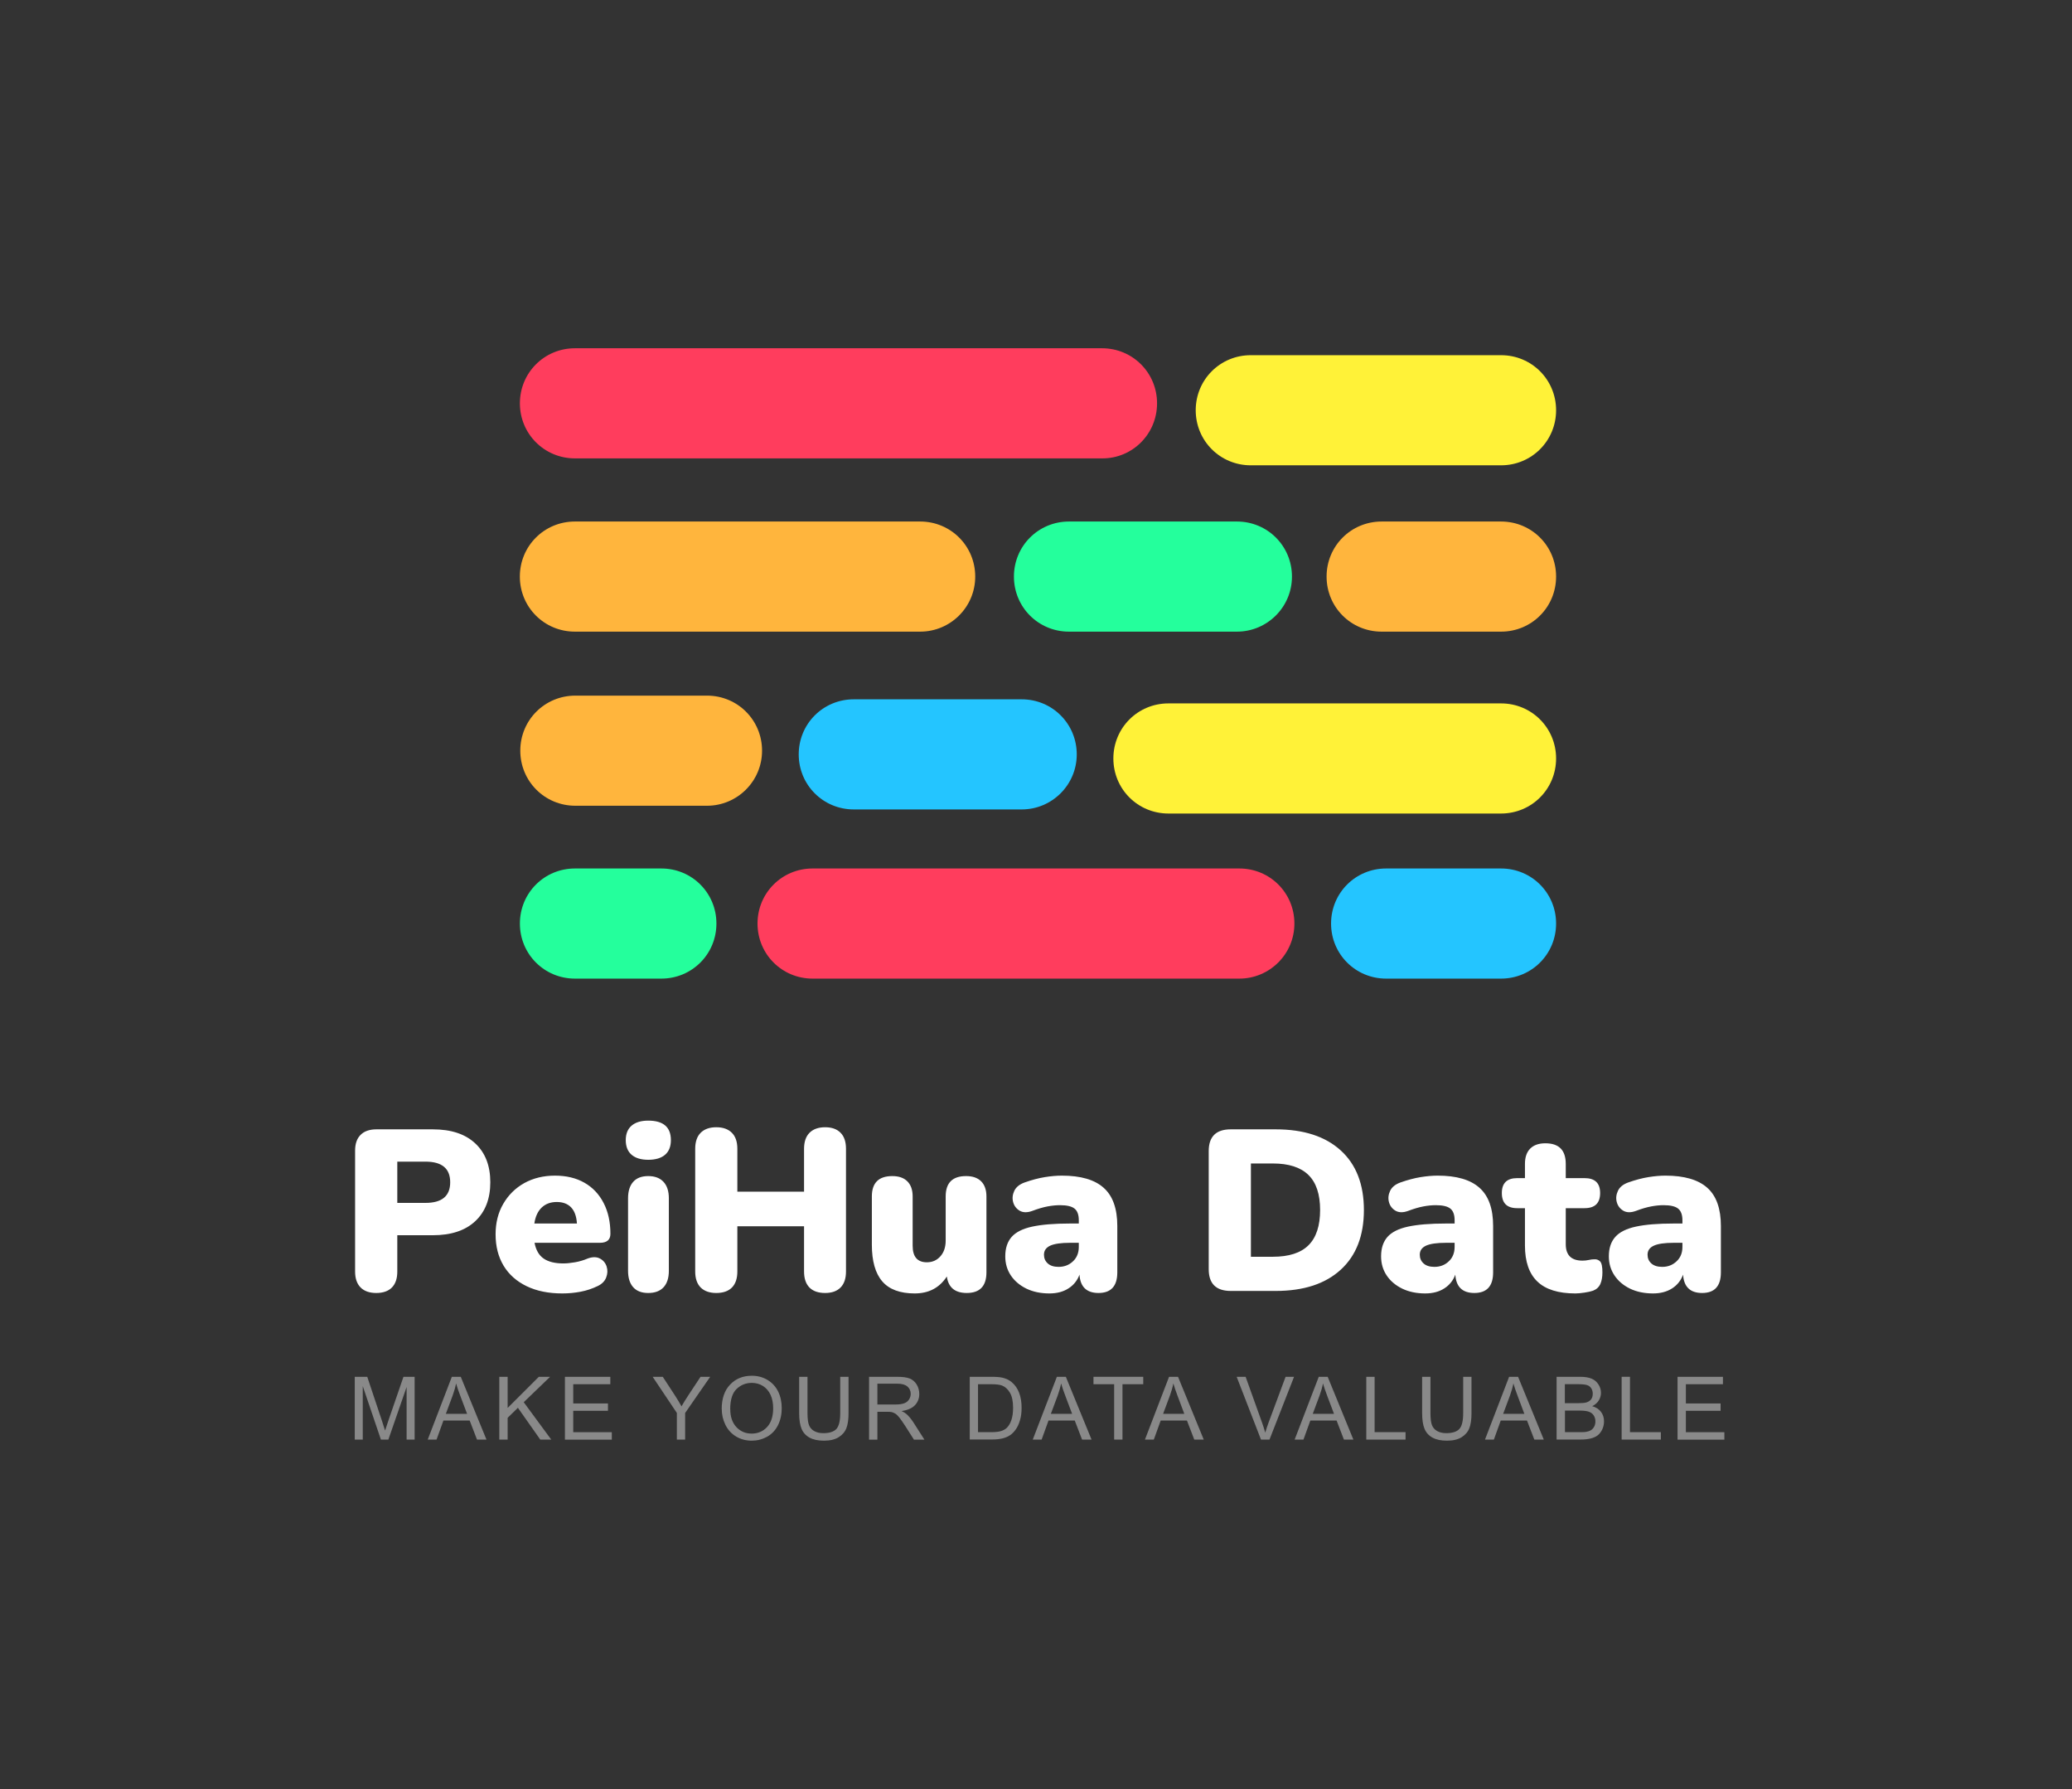
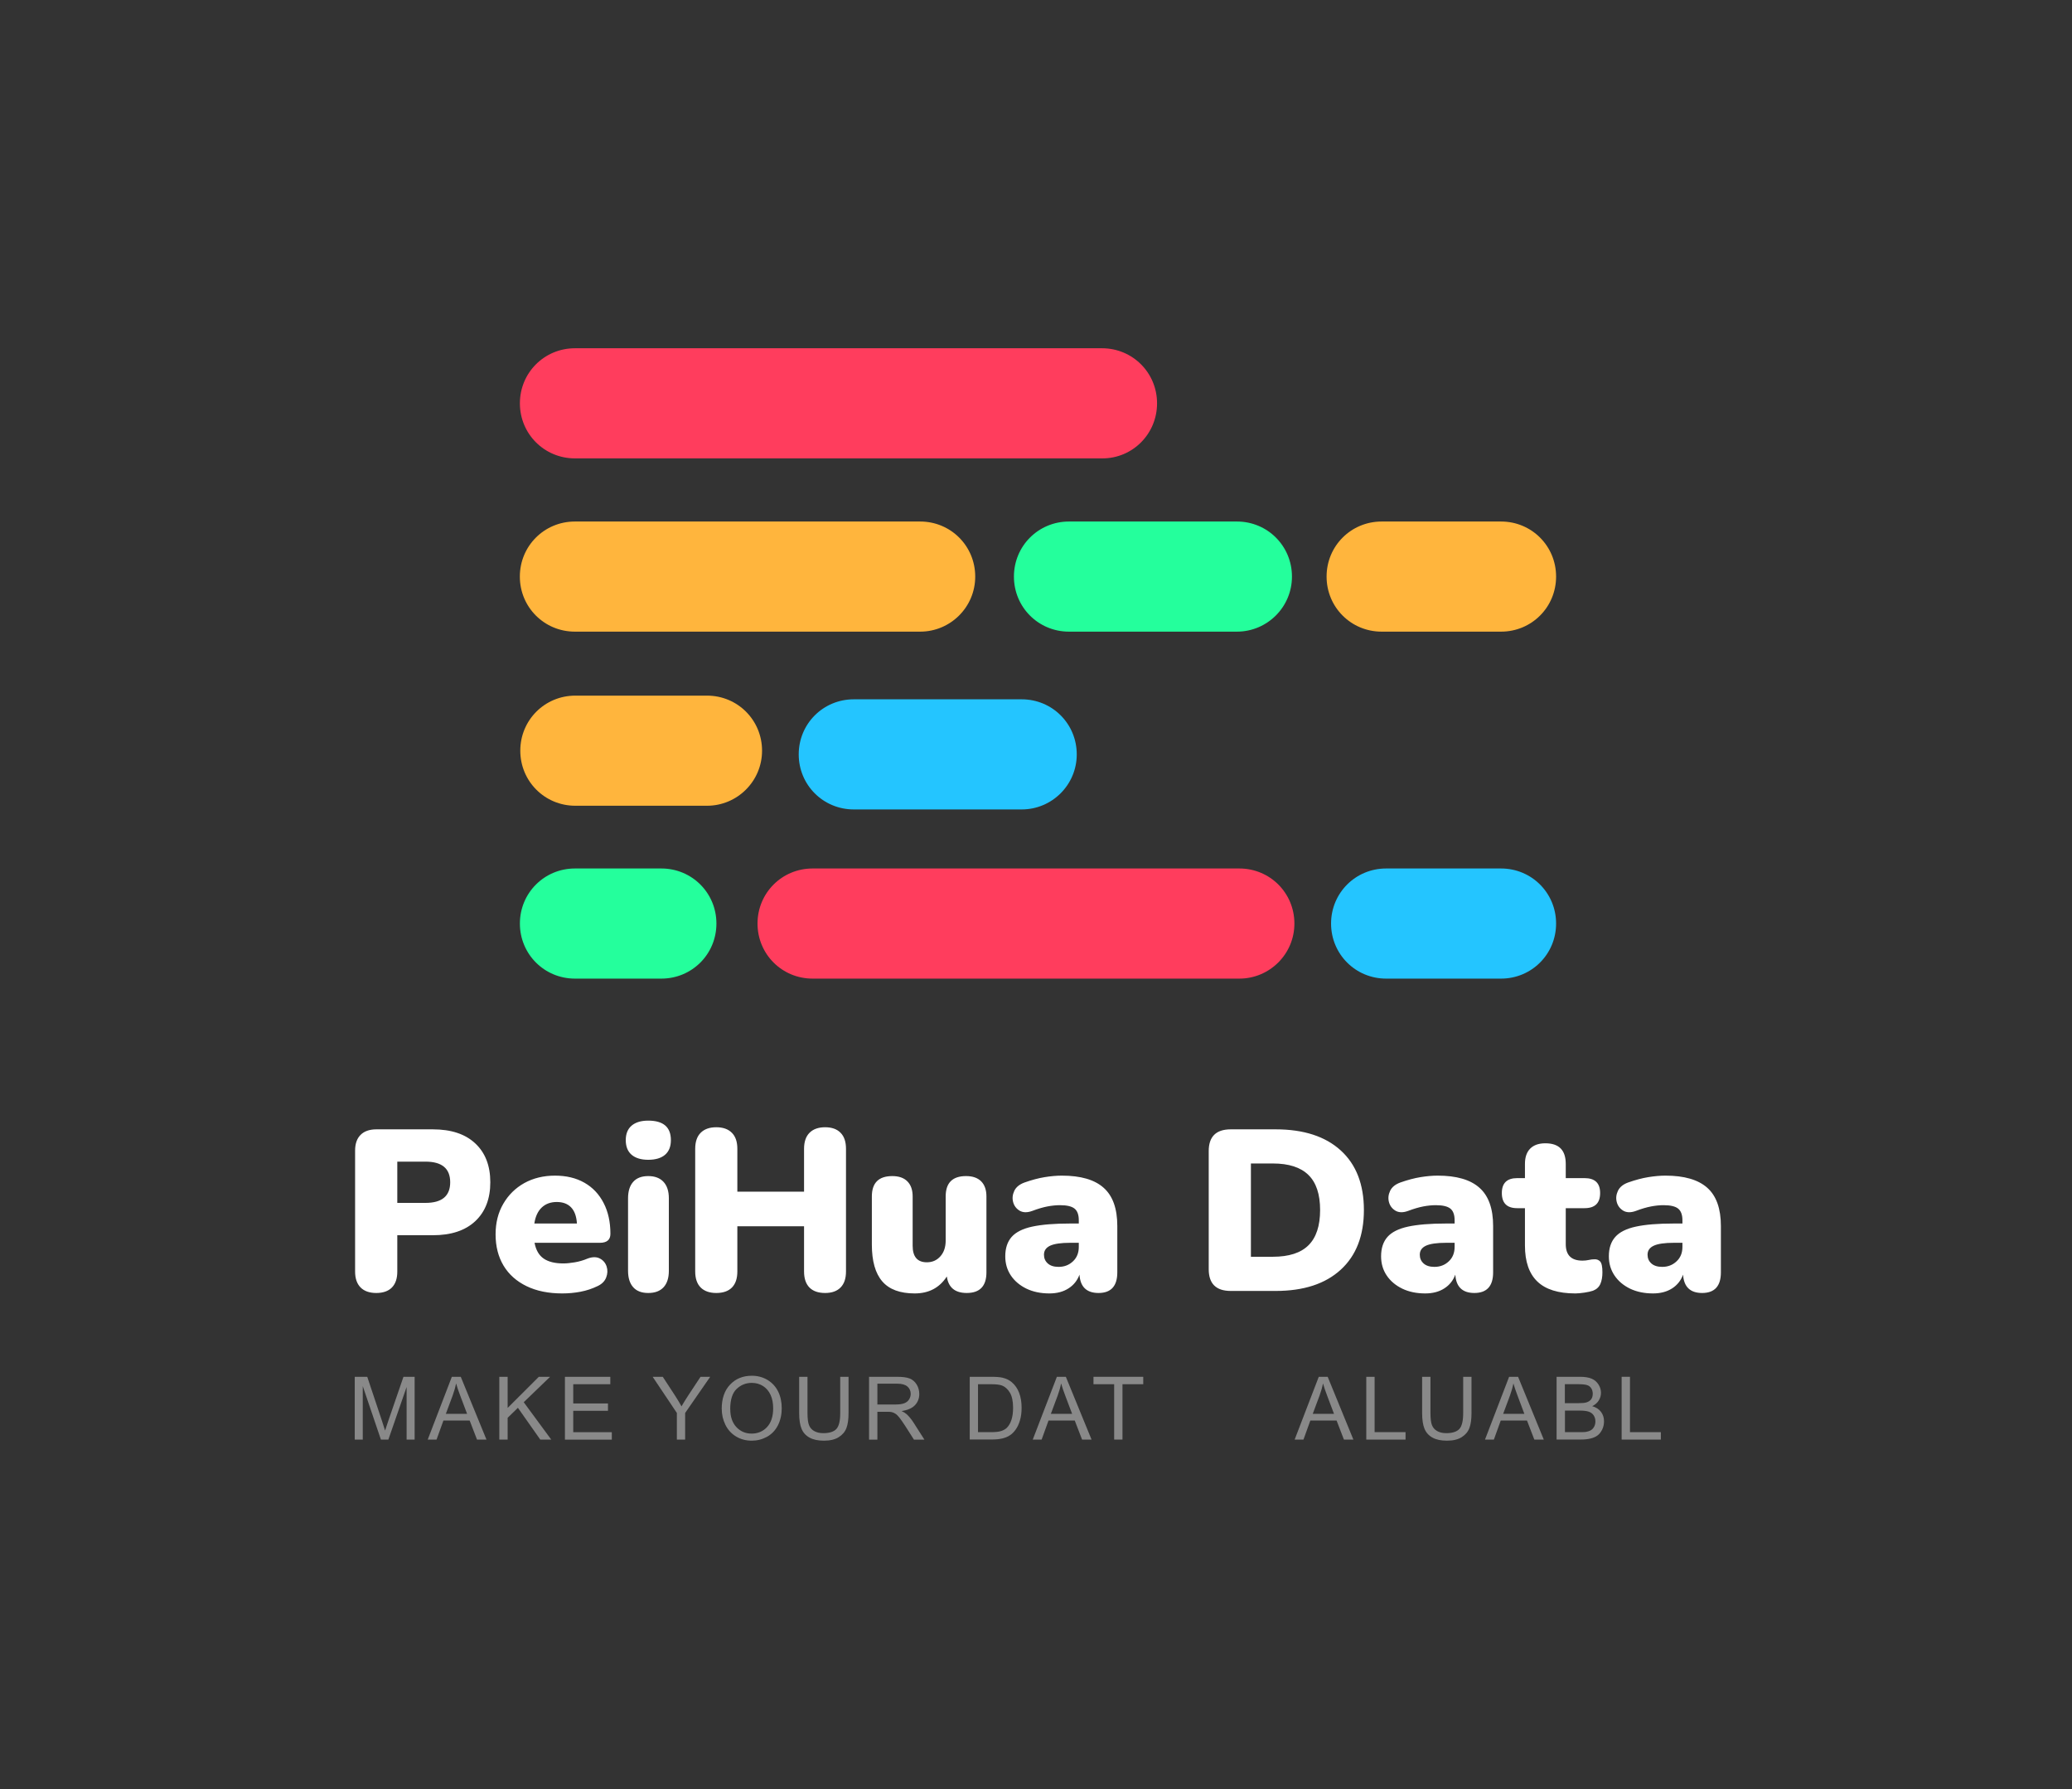
<svg xmlns="http://www.w3.org/2000/svg" id="_圖層_2" data-name="圖層 2" viewBox="0 0 415.92 359.04">
  <rect x="0" y="0" width="415.92" height="359.04" fill="#333333" stroke="none" />
  <defs>
    <style>
      .cls-1 {
        fill: #fff;
      }

      .cls-2 {
        fill: #24c5ff;
      }

      .cls-3 {
        fill: #ff3d5d;
      }

      .cls-4 {
        fill: #fff238;
      }

      .cls-5 {
        fill: #898989;
      }

      .cls-6 {
        fill: #24ff9c;
      }

      .cls-7 {
        fill: #ffb53d;
      }

      .cls-8 {
        fill: none;
      }
    </style>
  </defs>
  <g id="_圖層_1-2" data-name="圖層 1">
    <g>
      <rect class="cls-8" width="415.92" height="359.04" />
      <path class="cls-6" d="m132.76,196.39h-17.35c-6.14,0-11.05-4.91-11.05-11.05s4.91-11.05,11.05-11.05h17.35c6.14,0,11.05,4.91,11.05,11.05s-4.91,11.05-11.05,11.05Z" />
      <path class="cls-6" d="m248.29,126.76h-33.71c-6.14,0-11.05-4.91-11.05-11.05s4.91-11.05,11.05-11.05h33.71c6.14,0,11.05,4.91,11.05,11.05s-4.99,11.05-11.05,11.05Z" />
      <path class="cls-2" d="m205.09,162.44h-33.71c-6.14,0-11.05-4.91-11.05-11.05s4.91-11.05,11.05-11.05h33.71c6.14,0,11.05,4.91,11.05,11.05s-4.99,11.05-11.05,11.05Z" />
      <path class="cls-2" d="m301.31,196.39h-23.07c-6.14,0-11.05-4.91-11.05-11.05s4.91-11.05,11.05-11.05h23.07c6.14,0,11.05,4.91,11.05,11.05s-4.91,11.05-11.05,11.05Z" />
-       <path class="cls-4" d="m301.31,93.38h-50.24c-6.14,0-11.05-4.91-11.05-11.05s4.91-11.05,11.05-11.05h50.24c6.14,0,11.05,4.91,11.05,11.05s-4.91,11.05-11.05,11.05Z" />
-       <path class="cls-4" d="m301.31,163.26h-66.77c-6.14,0-11.05-4.91-11.05-11.05s4.91-11.05,11.05-11.05h66.77c6.14,0,11.05,4.91,11.05,11.05s-4.91,11.05-11.05,11.05Z" />
      <path class="cls-3" d="m221.29,91.99h-105.88c-6.14,0-11.05-4.91-11.05-11.05s4.91-11.05,11.05-11.05h105.8c6.14,0,11.05,4.91,11.05,11.05s-4.91,11.05-10.96,11.05Z" />
      <path class="cls-7" d="m184.71,126.76h-69.31c-6.14,0-11.05-4.91-11.05-11.05s4.91-11.05,11.05-11.05h69.31c6.14,0,11.05,4.91,11.05,11.05s-4.99,11.05-11.05,11.05Z" />
      <path class="cls-7" d="m301.31,126.76h-23.97c-6.14,0-11.05-4.91-11.05-11.05s4.91-11.05,11.05-11.05h23.97c6.14,0,11.05,4.91,11.05,11.05s-4.91,11.05-11.05,11.05Z" />
      <path class="cls-7" d="m141.92,161.7h-26.43c-6.14,0-11.05-4.91-11.05-11.05s4.91-11.05,11.05-11.05h26.43c6.14,0,11.05,4.91,11.05,11.05s-4.99,11.05-11.05,11.05Z" />
      <path class="cls-3" d="m248.78,196.39h-85.67c-6.14,0-11.05-4.91-11.05-11.05s4.91-11.05,11.05-11.05h85.67c6.14,0,11.05,4.91,11.05,11.05s-4.99,11.05-11.05,11.05Z" />
      <path class="cls-1" d="m75.52,259.48h0c-1.35,0-2.4-.37-3.13-1.1s-1.11-1.8-1.11-3.18h0v-24.29c0-1.38.37-2.44,1.11-3.17.73-.73,1.79-1.1,3.17-1.1h11.32c3.68,0,6.52.94,8.53,2.83,2.01,1.88,3.01,4.48,3.01,7.79h0c0,3.31-1,5.91-3.01,7.8-2.01,1.89-4.85,2.83-8.53,2.83h-7.13v7.31c0,1.38-.36,2.44-1.08,3.18-.72.73-1.77,1.1-3.15,1.1Zm4.23-26.36v8.28h5.66c3.31,0,4.96-1.38,4.96-4.14h0c0-2.76-1.65-4.14-4.96-4.14h-5.66Zm33.12,26.45h0c-2.76,0-5.14-.48-7.15-1.45-2.01-.97-3.56-2.34-4.63-4.11-1.07-1.78-1.61-3.88-1.61-6.31h0c0-2.3.51-4.34,1.54-6.11,1.03-1.78,2.44-3.17,4.23-4.17,1.8-.99,3.85-1.49,6.15-1.49h0c2.27,0,4.24.47,5.91,1.42,1.67.95,2.95,2.31,3.86,4.08.91,1.76,1.36,3.82,1.36,6.18h0c0,1.2-.71,1.8-2.12,1.8h-13.11c.28,1.47.89,2.52,1.84,3.17.95.65,2.27.97,3.96.97h0c.64,0,1.41-.08,2.3-.23.89-.15,1.73-.4,2.53-.74h0c.98-.37,1.81-.37,2.48-.02.67.35,1.13.89,1.36,1.61.23.72.2,1.45-.09,2.2-.29.75-.87,1.33-1.73,1.73h0c-1.07.52-2.21.9-3.42,1.13-1.21.23-2.43.34-3.66.34Zm-1.11-18.35h0c-1.23,0-2.23.37-3.01,1.1-.78.74-1.28,1.81-1.49,3.22h8.55c-.09-1.44-.48-2.52-1.17-3.24-.69-.72-1.65-1.08-2.88-1.08Zm18.36-8.47h0c-1.44,0-2.55-.34-3.34-1.01-.78-.67-1.17-1.65-1.17-2.94h0c0-1.26.39-2.23,1.17-2.9.79-.67,1.9-1.01,3.34-1.01h0c3.03,0,4.55,1.3,4.55,3.91h0c0,1.29-.39,2.27-1.17,2.94-.78.67-1.91,1.01-3.38,1.01Zm0,26.73h0c-1.32,0-2.32-.38-3.01-1.15-.69-.77-1.04-1.87-1.04-3.31h0v-14.54c0-1.44.35-2.54,1.04-3.31.69-.77,1.69-1.15,3.01-1.15h0c1.32,0,2.34.38,3.06,1.15.72.77,1.08,1.87,1.08,3.31h0v14.54c0,1.44-.35,2.54-1.06,3.31-.71.77-1.73,1.15-3.08,1.15Zm13.66,0h0c-1.35,0-2.39-.37-3.13-1.1-.73-.74-1.1-1.81-1.1-3.22h0v-24.61c0-1.41.37-2.49,1.1-3.22.74-.74,1.78-1.11,3.13-1.11h0c1.35,0,2.39.37,3.13,1.11s1.1,1.81,1.1,3.22h0v8.6h13.39v-8.6c0-1.41.37-2.49,1.1-3.22.74-.74,1.78-1.11,3.13-1.11h0c1.35,0,2.38.37,3.1,1.11.73.73,1.09,1.81,1.09,3.22h0v24.61c0,1.41-.36,2.48-1.09,3.22-.72.73-1.75,1.1-3.1,1.1h0c-1.38,0-2.43-.37-3.15-1.1-.72-.74-1.08-1.81-1.08-3.22h0v-9.07h-13.39v9.07c0,1.41-.36,2.48-1.08,3.22-.72.73-1.77,1.1-3.15,1.1Zm39.84.09h0c-2.95,0-5.12-.8-6.51-2.41-1.4-1.61-2.1-4.08-2.1-7.39h0v-9.66c0-2.73,1.37-4.09,4.1-4.09h0c1.32,0,2.33.35,3.03,1.06.71.71,1.06,1.72,1.06,3.03h0v9.89c0,2.21.95,3.32,2.85,3.32h0c1.11,0,2.01-.4,2.72-1.2.71-.8,1.06-1.86,1.06-3.17h0v-8.84c0-2.73,1.36-4.09,4.09-4.09h0c1.32,0,2.33.35,3.04,1.06.7.71,1.05,1.72,1.05,3.03h0v15.23c0,2.76-1.32,4.14-3.95,4.14h0c-2.36,0-3.69-1.1-4-3.31h0c-1.47,2.27-3.62,3.4-6.44,3.4Zm27.04,0h0c-1.75,0-3.29-.32-4.62-.96-1.33-.65-2.38-1.53-3.13-2.65-.75-1.12-1.12-2.4-1.12-3.84h0c0-1.63.43-2.92,1.28-3.89.86-.97,2.24-1.66,4.14-2.07,1.91-.41,4.44-.62,7.59-.62h1.75v-.64c0-1.11-.28-1.89-.85-2.35-.57-.46-1.54-.69-2.92-.69h0c-.77,0-1.6.08-2.51.25-.9.17-1.92.47-3.06.9h0c-1.01.37-1.85.35-2.53-.04-.67-.4-1.11-.98-1.31-1.73-.2-.75-.12-1.5.23-2.25.35-.75,1.04-1.31,2.05-1.68h0c1.47-.52,2.83-.88,4.07-1.08s2.38-.3,3.43-.3h0c3.77,0,6.57.81,8.39,2.44,1.83,1.62,2.74,4.18,2.74,7.68h0v9.29c0,2.76-1.26,4.14-3.77,4.14h0c-2.39,0-3.67-1.23-3.82-3.68h0c-.43,1.17-1.16,2.09-2.21,2.76-1.04.67-2.31,1.01-3.82,1.01Zm1.84-5.33h0c1.14,0,2.1-.37,2.88-1.11.78-.73,1.17-1.7,1.17-2.9h0v-.82h-1.75c-1.81,0-3.13.19-3.98.57-.84.39-1.26.99-1.26,1.82h0c0,.71.25,1.29.76,1.75.51.46,1.23.69,2.18.69Zm43.57,4.83h-9.02c-2.95,0-4.42-1.46-4.42-4.37h0v-23.69c0-2.91,1.47-4.37,4.42-4.37h9.02c5.61,0,9.96,1.41,13.06,4.23s4.65,6.81,4.65,11.96h0c0,5.15-1.55,9.15-4.65,11.98-3.1,2.84-7.45,4.26-13.06,4.26h0Zm-4.97-25.58v18.72h4.41c3.22,0,5.61-.77,7.16-2.32,1.55-1.55,2.32-3.9,2.32-7.06h0c0-3.16-.78-5.51-2.35-7.04-1.56-1.53-3.94-2.3-7.13-2.3h-4.41Zm35,26.08h0c-1.75,0-3.29-.32-4.62-.96-1.33-.65-2.38-1.53-3.13-2.65-.75-1.12-1.12-2.4-1.12-3.84h0c0-1.63.43-2.92,1.28-3.89.86-.97,2.24-1.66,4.14-2.07,1.91-.41,4.44-.62,7.59-.62h1.75v-.64c0-1.11-.28-1.89-.85-2.35-.57-.46-1.54-.69-2.92-.69h0c-.77,0-1.6.08-2.51.25-.9.17-1.92.47-3.06.9h0c-1.01.37-1.85.35-2.53-.04-.67-.4-1.11-.98-1.31-1.73-.2-.75-.12-1.5.23-2.25.35-.75,1.04-1.31,2.05-1.68h0c1.47-.52,2.83-.88,4.07-1.08s2.38-.3,3.43-.3h0c3.77,0,6.57.81,8.39,2.44,1.83,1.62,2.74,4.18,2.74,7.68h0v9.29c0,2.76-1.26,4.14-3.77,4.14h0c-2.39,0-3.67-1.23-3.82-3.68h0c-.43,1.17-1.16,2.09-2.21,2.76-1.04.67-2.31,1.01-3.82,1.01Zm1.84-5.33h0c1.14,0,2.1-.37,2.88-1.11.78-.73,1.17-1.7,1.17-2.9h0v-.82h-1.75c-1.81,0-3.13.19-3.98.57-.84.39-1.26.99-1.26,1.82h0c0,.71.25,1.29.76,1.75.51.46,1.23.69,2.18.69Zm28.29,5.33h0c-3.43,0-5.98-.8-7.63-2.39-1.66-1.59-2.49-4-2.49-7.22h0v-7.5h-1.56c-2.05,0-3.08-1.01-3.08-3.04h0c0-1.99,1.03-2.99,3.08-2.99h1.56v-2.85c0-1.35.35-2.37,1.06-3.08.71-.71,1.72-1.06,3.04-1.06h0c2.73,0,4.09,1.38,4.09,4.14h0v2.85h3.77c2.09,0,3.13,1,3.13,2.99h0c0,2.03-1.04,3.04-3.13,3.04h-3.77v7.22c0,2.21,1.12,3.31,3.36,3.31h0c.43,0,.84-.04,1.24-.13.4-.09.77-.14,1.11-.14h0c.49-.03.88.11,1.19.43.31.33.46,1.06.46,2.19h0c0,.92-.14,1.69-.41,2.32-.28.63-.77,1.09-1.47,1.36h0c-.43.15-1.02.28-1.75.39-.74.11-1.34.16-1.8.16Zm15.6,0h0c-1.75,0-3.29-.32-4.63-.96-1.33-.65-2.37-1.53-3.12-2.65-.75-1.12-1.13-2.4-1.13-3.84h0c0-1.63.43-2.92,1.29-3.89.86-.97,2.24-1.66,4.14-2.07,1.9-.41,4.43-.62,7.59-.62h1.75v-.64c0-1.11-.29-1.89-.86-2.35-.57-.46-1.54-.69-2.92-.69h0c-.77,0-1.6.08-2.5.25-.91.17-1.93.47-3.06.9h0c-1.01.37-1.86.35-2.53-.04-.67-.4-1.11-.98-1.31-1.73-.2-.75-.12-1.5.23-2.25.35-.75,1.03-1.31,2.04-1.68h0c1.47-.52,2.83-.88,4.07-1.08,1.25-.2,2.39-.3,3.43-.3h0c3.77,0,6.57.81,8.4,2.44,1.82,1.62,2.73,4.18,2.73,7.68h0v9.29c0,2.76-1.26,4.14-3.77,4.14h0c-2.39,0-3.67-1.23-3.82-3.68h0c-.43,1.17-1.16,2.09-2.2,2.76-1.05.67-2.32,1.01-3.82,1.01Zm1.84-5.33h0c1.13,0,2.09-.37,2.87-1.11.79-.73,1.18-1.7,1.18-2.9h0v-.82h-1.75c-1.81,0-3.14.19-3.98.57-.85.39-1.27.99-1.27,1.82h0c0,.71.25,1.29.76,1.75.51.46,1.24.69,2.19.69Z" />
      <g>
        <path class="cls-5" d="m71.21,288.9v-12.6h2.51l2.98,8.92c.28.83.48,1.45.6,1.87.14-.46.37-1.13.67-2.02l3.02-8.77h2.24v12.6h-1.61v-10.55l-3.66,10.55h-1.5l-3.64-10.73v10.73h-1.61Z" />
        <path class="cls-5" d="m85.86,288.9l4.84-12.6h1.79l5.16,12.6h-1.9l-1.47-3.82h-5.27l-1.38,3.82h-1.77Zm3.63-5.17h4.27l-1.32-3.49c-.4-1.06-.7-1.93-.89-2.61-.16.81-.39,1.61-.68,2.41l-1.38,3.7Z" />
        <path class="cls-5" d="m100.23,288.9v-12.6h1.67v6.25l6.26-6.25h2.26l-5.29,5.1,5.52,7.5h-2.2l-4.49-6.38-2.06,2.01v4.37h-1.67Z" />
        <path class="cls-5" d="m113.4,288.9v-12.6h9.11v1.49h-7.44v3.86h6.97v1.48h-6.97v4.29h7.74v1.49h-9.4Z" />
        <path class="cls-5" d="m135.87,288.9v-5.34l-4.86-7.26h2.03l2.48,3.8c.46.71.89,1.42,1.28,2.13.38-.66.84-1.4,1.38-2.23l2.44-3.7h1.94l-5.03,7.26v5.34h-1.67Z" />
        <path class="cls-5" d="m144.87,282.77c0-2.09.56-3.73,1.69-4.91,1.12-1.18,2.57-1.77,4.35-1.77,1.16,0,2.21.28,3.14.83.93.56,1.65,1.33,2.14,2.32.49.99.73,2.12.73,3.38s-.26,2.42-.77,3.43c-.52,1.01-1.25,1.77-2.19,2.29-.95.52-1.97.78-3.06.78-1.19,0-2.25-.29-3.18-.86-.93-.57-1.64-1.36-2.12-2.35-.48-.99-.72-2.04-.72-3.15Zm1.72.03c0,1.52.41,2.71,1.22,3.59.82.87,1.84,1.31,3.07,1.31s2.29-.44,3.1-1.32c.81-.88,1.22-2.13,1.22-3.76,0-1.03-.17-1.92-.52-2.69-.35-.76-.86-1.36-1.52-1.78-.67-.42-1.42-.63-2.25-.63-1.18,0-2.2.41-3.05,1.22-.85.81-1.28,2.16-1.28,4.06Z" />
        <path class="cls-5" d="m168.66,276.3h1.67v7.28c0,1.27-.14,2.27-.43,3.02-.29.75-.8,1.35-1.55,1.82s-1.73.7-2.94.7-2.15-.2-2.9-.61c-.75-.41-1.29-1-1.61-1.77-.32-.77-.48-1.82-.48-3.16v-7.28h1.67v7.27c0,1.09.1,1.9.3,2.42.2.52.55.92,1.05,1.2.5.28,1.1.42,1.82.42,1.22,0,2.1-.28,2.62-.83.52-.56.78-1.62.78-3.21v-7.27Z" />
        <path class="cls-5" d="m174.45,288.9v-12.6h5.59c1.12,0,1.98.11,2.56.34.58.23,1.05.63,1.4,1.2s.53,1.21.53,1.9c0,.89-.29,1.65-.87,2.26-.58.61-1.47,1-2.68,1.17.44.21.78.42,1.01.63.49.45.95,1.01,1.38,1.68l2.19,3.43h-2.1l-1.67-2.62c-.49-.76-.89-1.33-1.2-1.74-.31-.4-.6-.68-.85-.84-.25-.16-.5-.27-.76-.33-.19-.04-.5-.06-.93-.06h-1.93v5.59h-1.67Zm1.67-7.04h3.58c.76,0,1.36-.08,1.79-.24.43-.16.76-.41.98-.76.22-.35.34-.72.34-1.13,0-.6-.22-1.09-.65-1.47-.43-.38-1.12-.58-2.05-.58h-3.99v4.17Z" />
        <path class="cls-5" d="m194.66,288.9v-12.6h4.34c.98,0,1.73.06,2.24.18.72.17,1.34.47,1.85.9.67.56,1.16,1.28,1.49,2.15.33.87.49,1.87.49,3,0,.96-.11,1.81-.34,2.54-.22.74-.51,1.35-.86,1.83-.35.48-.73.87-1.15,1.14-.42.28-.92.49-1.5.63-.59.14-1.26.21-2.03.21h-4.54Zm1.67-1.49h2.69c.83,0,1.48-.08,1.96-.23.47-.16.85-.37,1.13-.65.4-.4.7-.93.92-1.59.22-.67.33-1.48.33-2.43,0-1.32-.22-2.33-.65-3.04-.43-.71-.96-1.18-1.58-1.42-.45-.17-1.17-.26-2.16-.26h-2.65v9.63Z" />
        <path class="cls-5" d="m207.31,288.9l4.84-12.6h1.8l5.16,12.6h-1.9l-1.47-3.82h-5.27l-1.38,3.82h-1.77Zm3.63-5.17h4.27l-1.32-3.49c-.4-1.06-.7-1.93-.89-2.61-.16.81-.39,1.61-.68,2.41l-1.38,3.7Z" />
        <path class="cls-5" d="m223.65,288.9v-11.11h-4.15v-1.49h9.99v1.49h-4.17v11.11h-1.67Z" />
-         <path class="cls-5" d="m229.83,288.9l4.84-12.6h1.8l5.16,12.6h-1.9l-1.47-3.82h-5.27l-1.38,3.82h-1.77Zm3.63-5.17h4.27l-1.31-3.49c-.4-1.06-.7-1.93-.89-2.61-.16.81-.39,1.61-.68,2.41l-1.38,3.7Z" />
-         <path class="cls-5" d="m253.12,288.9l-4.88-12.6h1.8l3.28,9.15c.26.73.48,1.42.66,2.06.2-.69.42-1.38.68-2.06l3.4-9.15h1.7l-4.93,12.6h-1.71Z" />
        <path class="cls-5" d="m259.88,288.9l4.84-12.6h1.79l5.16,12.6h-1.9l-1.47-3.82h-5.27l-1.38,3.82h-1.77Zm3.63-5.17h4.27l-1.32-3.49c-.4-1.06-.7-1.93-.89-2.61-.16.81-.39,1.61-.68,2.41l-1.38,3.7Z" />
        <path class="cls-5" d="m274.26,288.9v-12.6h1.67v11.11h6.21v1.49h-7.87Z" />
        <path class="cls-5" d="m293.71,276.3h1.67v7.28c0,1.27-.14,2.27-.43,3.02-.29.75-.8,1.35-1.55,1.82-.75.47-1.73.7-2.94.7s-2.15-.2-2.9-.61c-.75-.41-1.29-1-1.61-1.77-.32-.77-.48-1.82-.48-3.16v-7.28h1.67v7.27c0,1.09.1,1.9.3,2.42.2.52.55.92,1.05,1.2.5.28,1.1.42,1.82.42,1.22,0,2.1-.28,2.62-.83.52-.56.78-1.62.78-3.21v-7.27Z" />
        <path class="cls-5" d="m298.09,288.9l4.84-12.6h1.8l5.16,12.6h-1.9l-1.47-3.82h-5.27l-1.38,3.82h-1.77Zm3.63-5.17h4.27l-1.31-3.49c-.4-1.06-.7-1.93-.89-2.61-.16.81-.39,1.61-.68,2.41l-1.38,3.7Z" />
        <path class="cls-5" d="m312.46,288.9v-12.6h4.73c.96,0,1.73.13,2.32.38.58.25,1.04.65,1.37,1.18.33.53.49,1.08.49,1.66,0,.54-.15,1.05-.44,1.52-.29.48-.73.86-1.32,1.15.76.22,1.35.6,1.76,1.14.41.54.61,1.17.61,1.91,0,.59-.12,1.14-.37,1.65-.25.51-.56.9-.92,1.17-.37.28-.83.48-1.38.62-.55.14-1.23.21-2.03.21h-4.8Zm1.67-7.31h2.72c.74,0,1.27-.05,1.59-.15.42-.13.74-.33.96-.63.21-.29.32-.66.32-1.1,0-.42-.1-.79-.3-1.1-.2-.32-.49-.54-.86-.65-.37-.12-1.01-.18-1.92-.18h-2.52v3.81Zm0,5.82h3.14c.54,0,.92-.02,1.13-.06.38-.07.7-.18.96-.34s.47-.39.64-.7c.17-.31.25-.66.25-1.06,0-.47-.12-.88-.36-1.23-.24-.35-.57-.59-1-.73-.43-.14-1.04-.21-1.84-.21h-2.91v4.33Z" />
        <path class="cls-5" d="m325.52,288.9v-12.6h1.67v11.11h6.2v1.49h-7.87Z" />
-         <path class="cls-5" d="m336.74,288.9v-12.6h9.11v1.49h-7.44v3.86h6.97v1.48h-6.97v4.29h7.73v1.49h-9.4Z" />
      </g>
    </g>
  </g>
</svg>